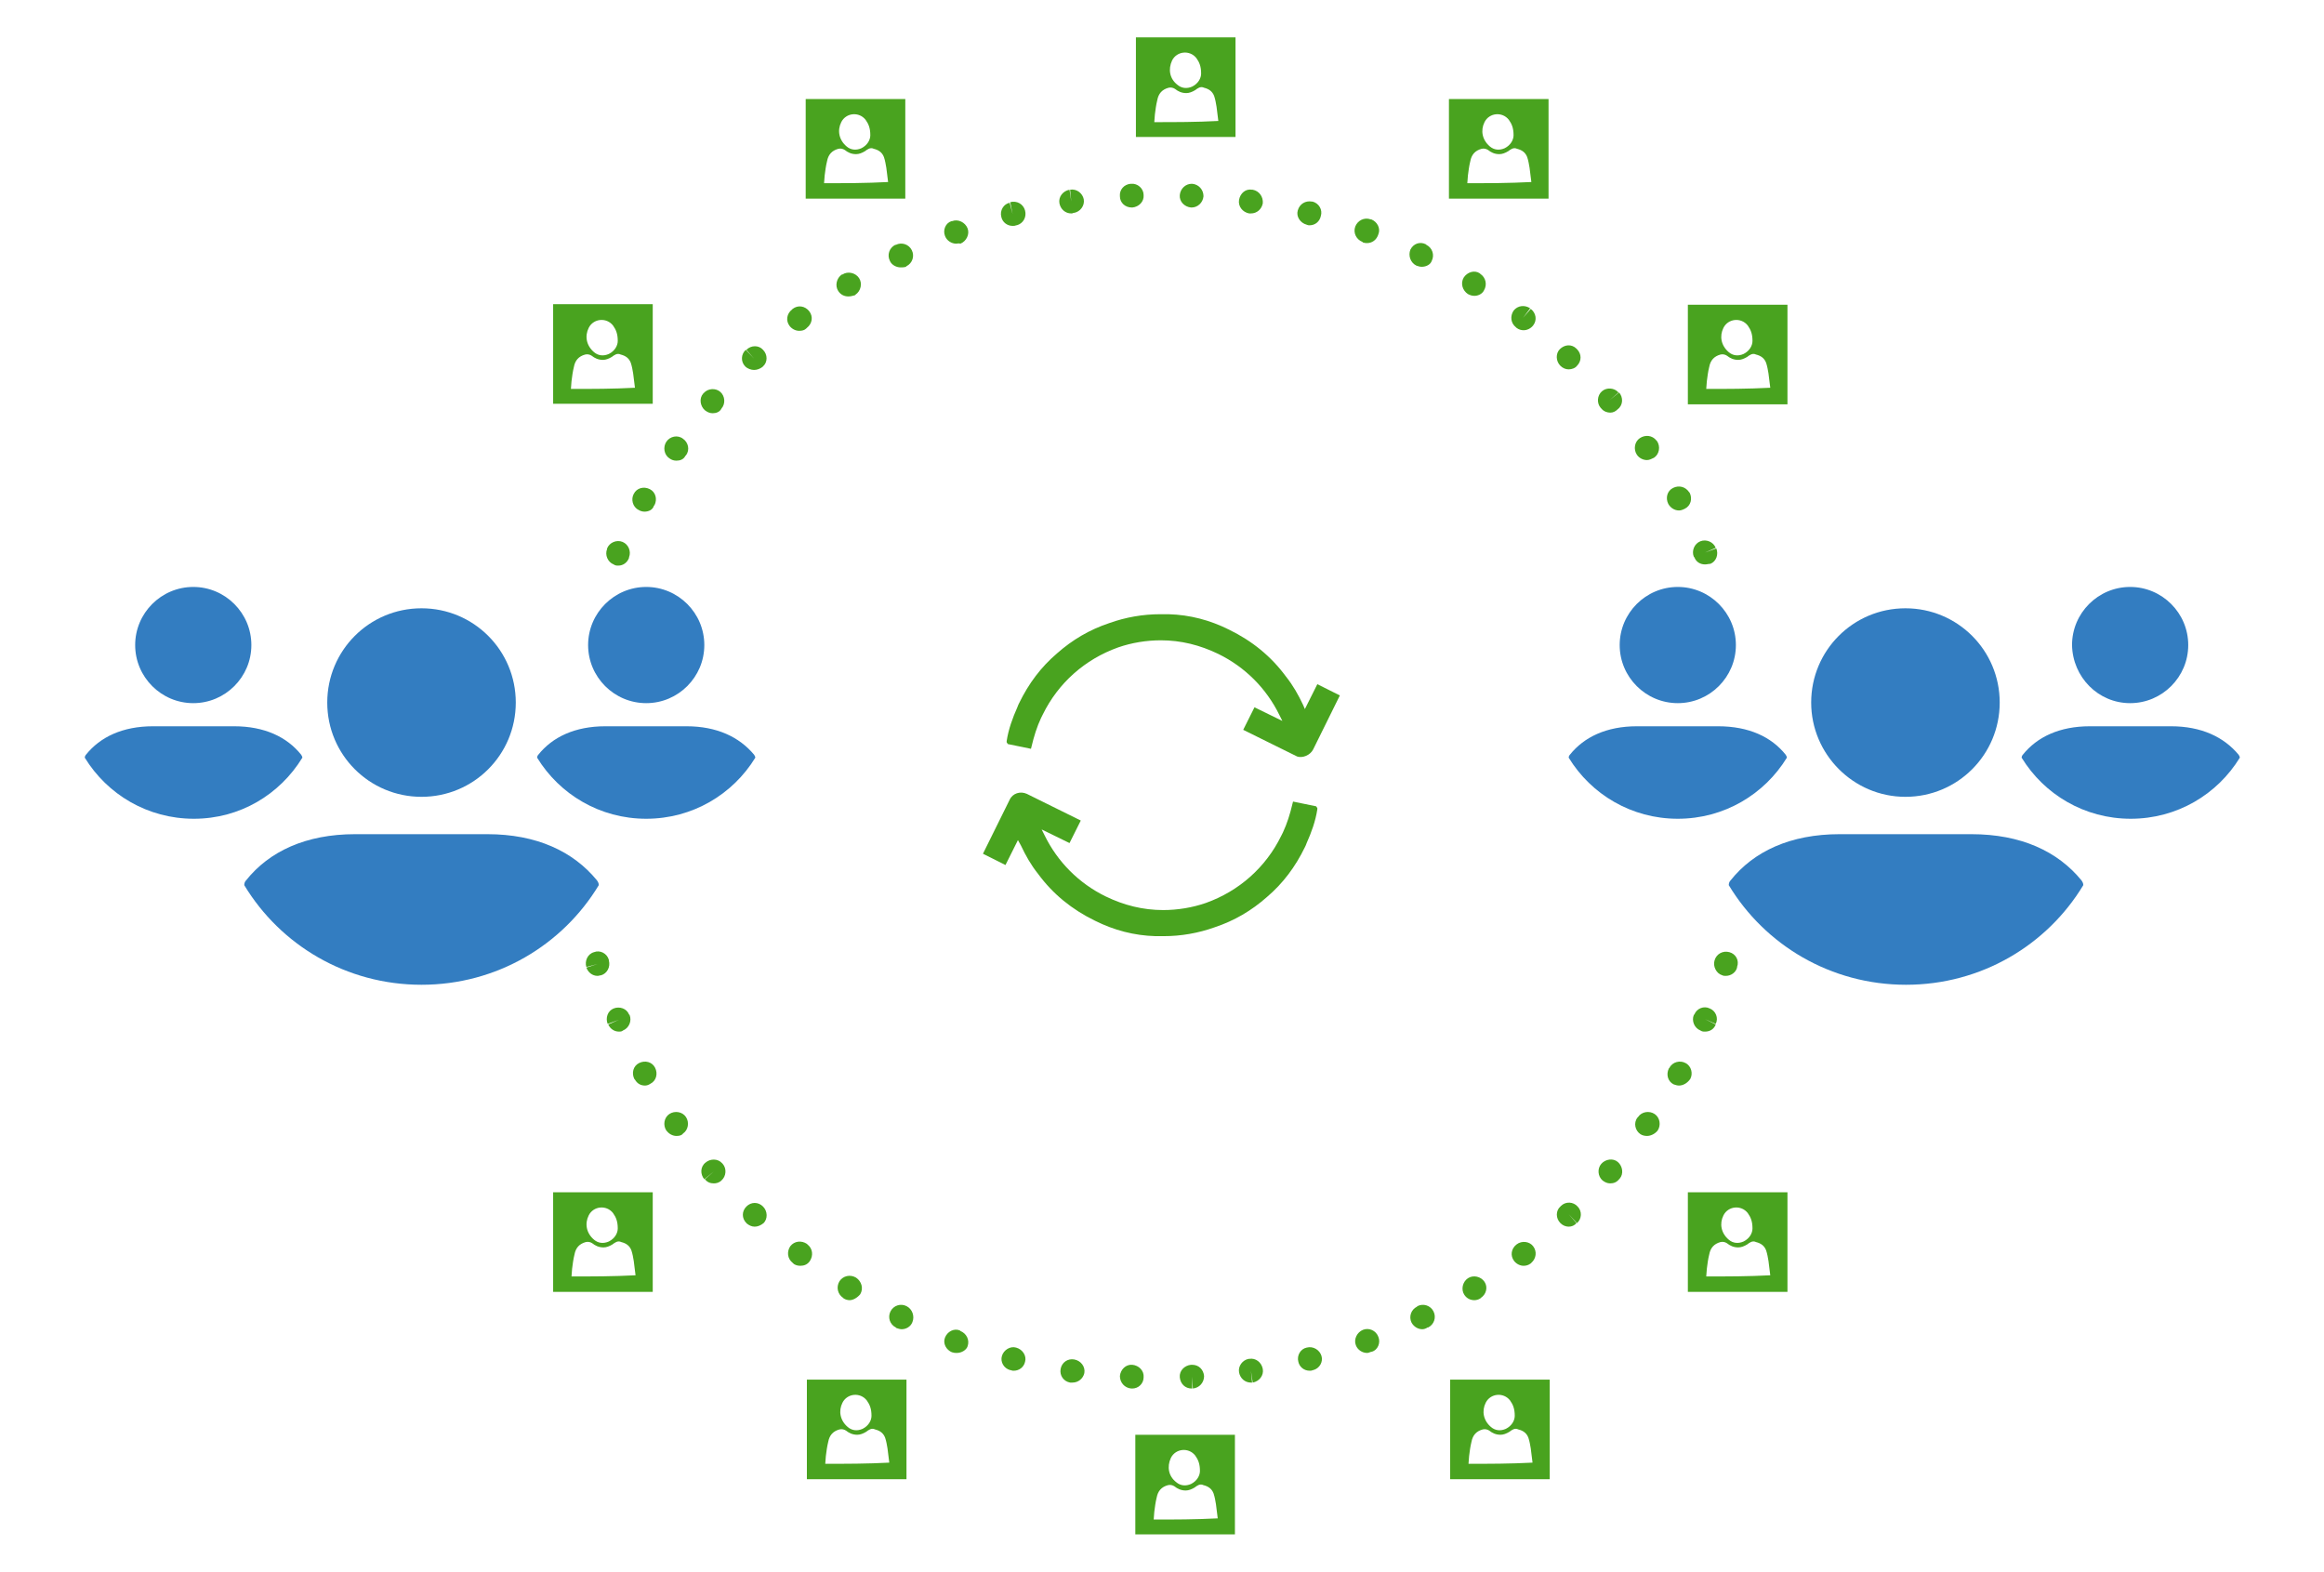
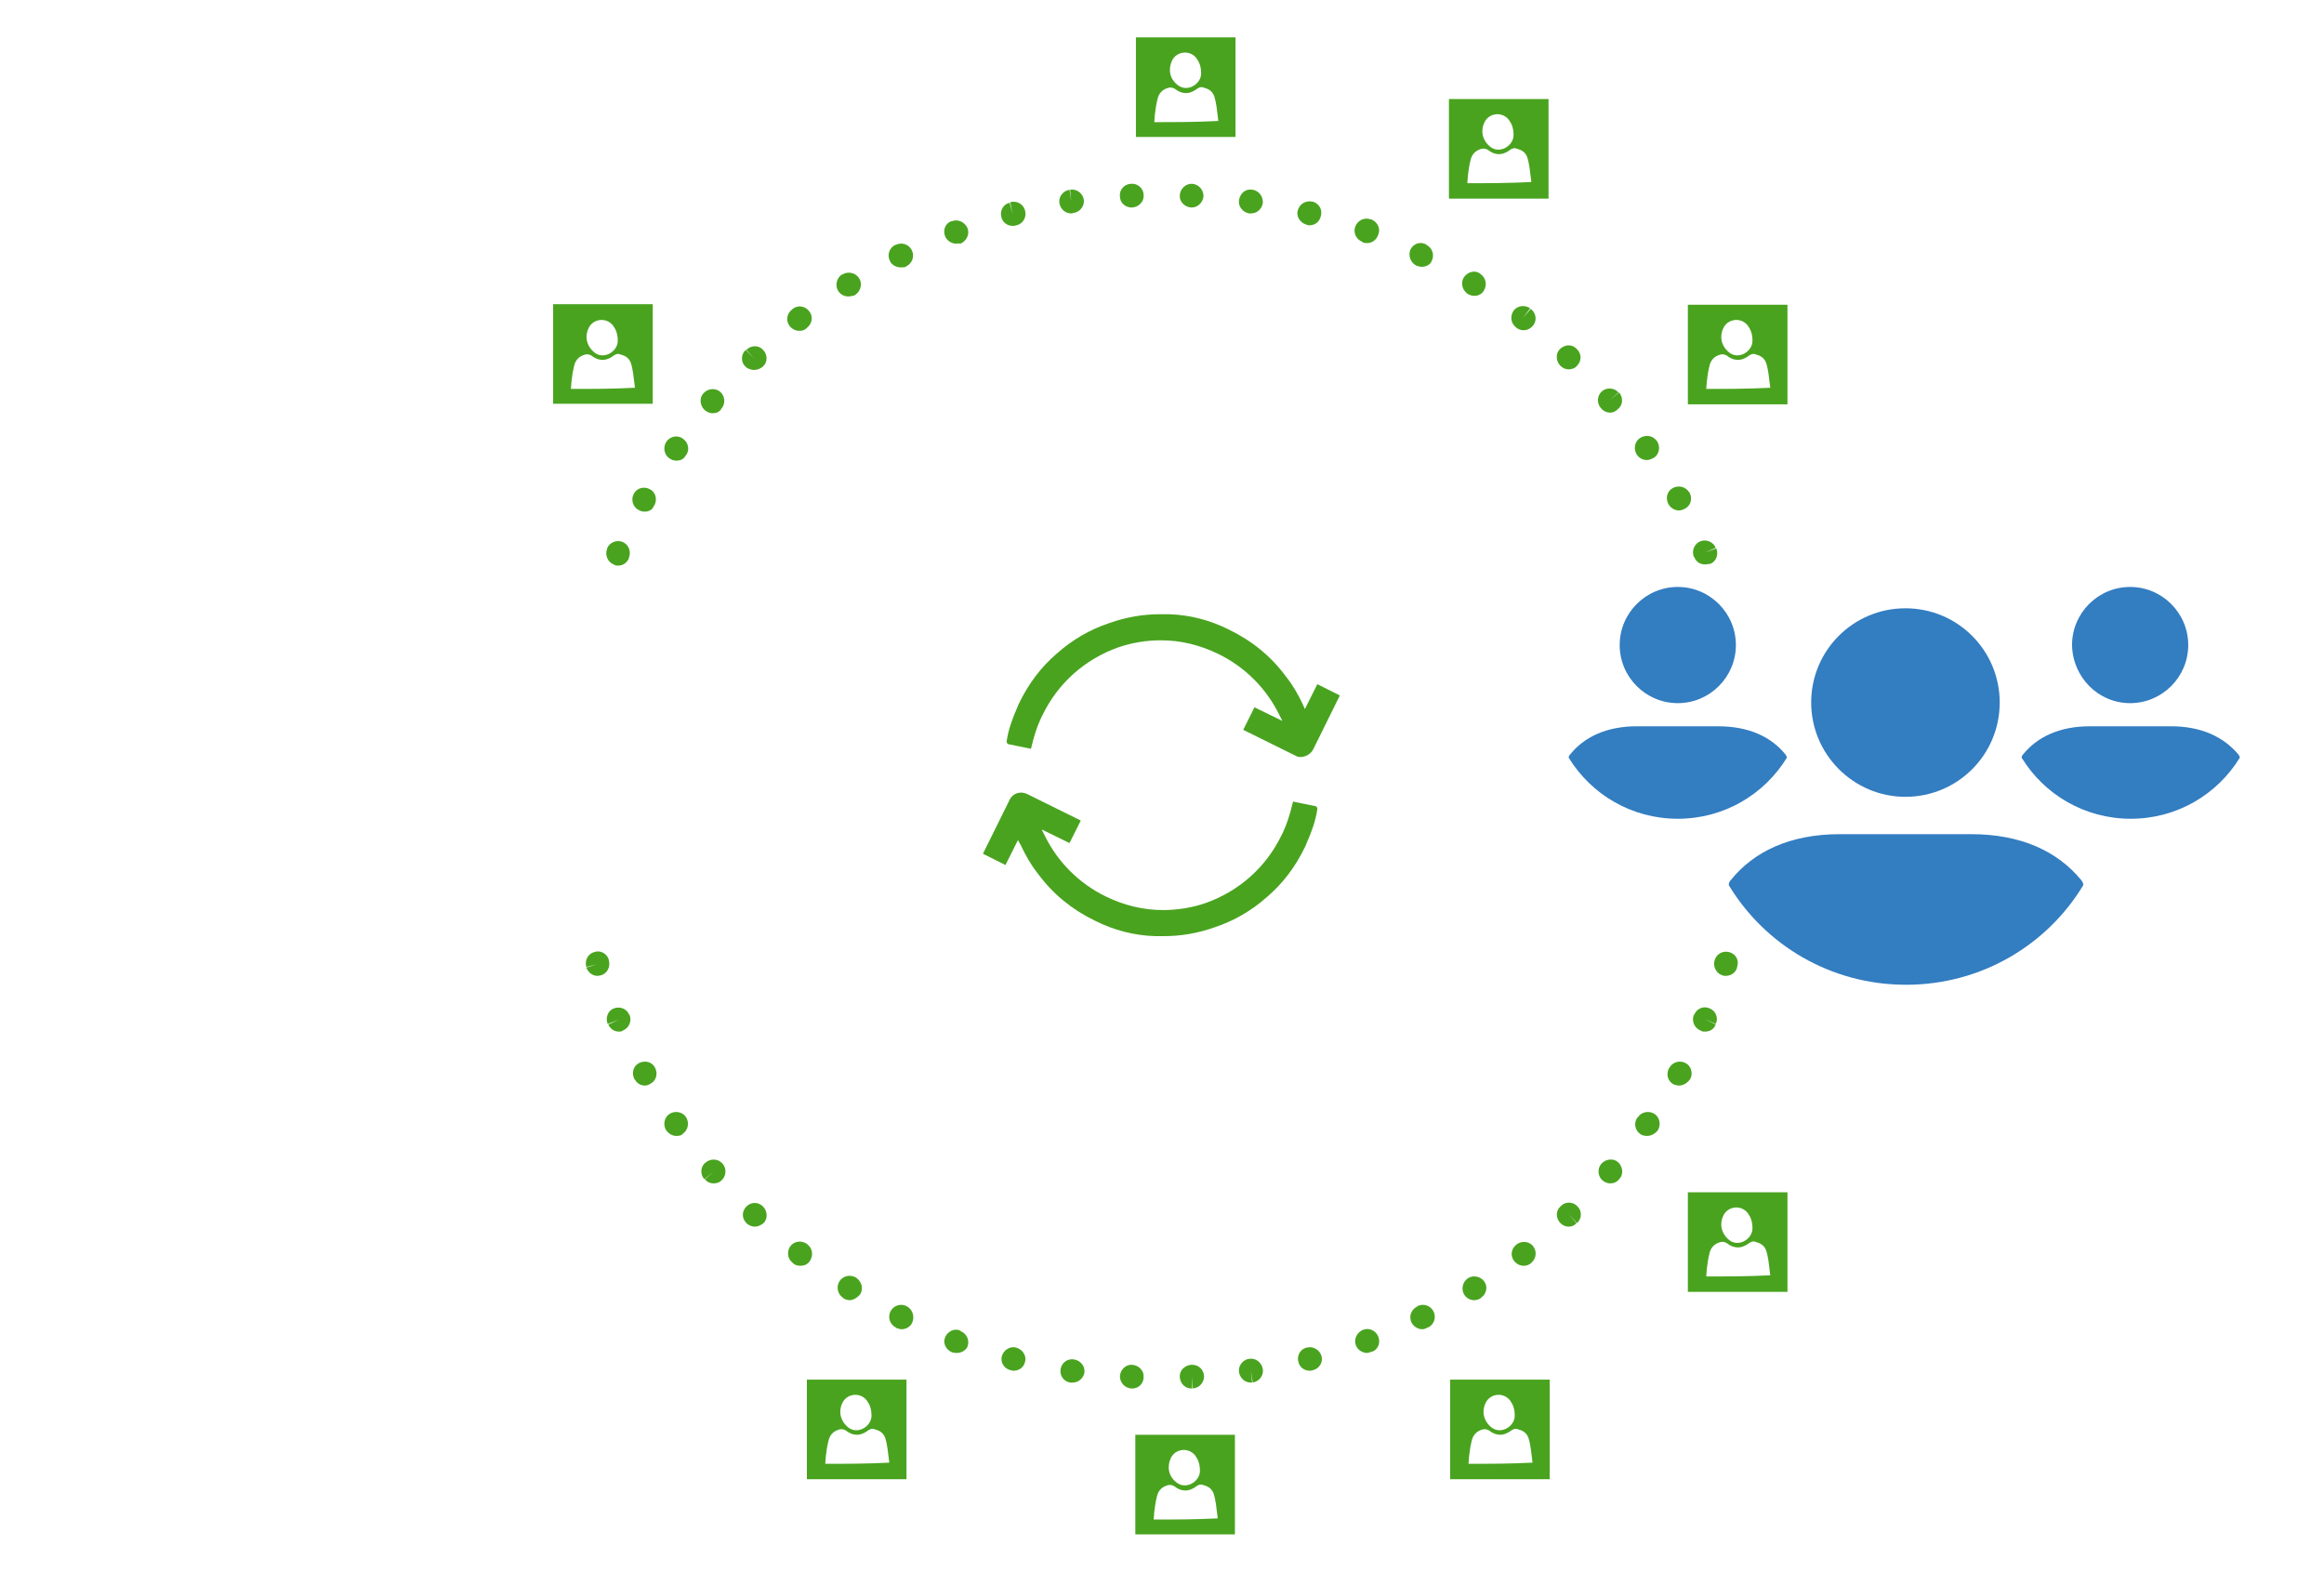
<svg xmlns="http://www.w3.org/2000/svg" version="1.1" id="Layer_1" x="0px" y="0px" viewBox="0 0 392 265.2" style="enable-background:new 0 0 392 265.2;" xml:space="preserve">
  <g>
    <path style="fill:#49A31F;" d="M191,234.2C191,234.2,190.9,234.2,191,234.2c-0.1,0-0.2,0-0.2,0c-1.1-0.1-1.9-1-1.9-2.1   c0.1-1.1,1-2,2.1-1.9c1.1,0.1,2,1,1.9,2.1C192.9,233.4,192,234.2,191,234.2z M201,234.2c-1.1,0-1.9-0.8-2-1.9   c-0.1-1.1,0.8-2,1.9-2.1c0,0,0.1,0,0.1,0c0,0,0.1,0,0.1,0c1.1,0,1.9,0.8,2,1.9c0,1.1-0.8,2-1.9,2.1l-0.1-2l0,2   C201.1,234.2,201,234.2,201,234.2z M180.9,233.2c-0.1,0-0.2,0-0.3,0c0,0-0.1,0-0.1,0c-1.1-0.2-1.8-1.2-1.6-2.3   c0.2-1.1,1.2-1.8,2.3-1.6c1.1,0.2,1.9,1.2,1.7,2.3C182.7,232.5,181.9,233.2,180.9,233.2z M211,233.2c-1,0-1.8-0.7-2-1.7   c-0.2-1.1,0.6-2.1,1.6-2.3c0,0,0.1,0,0.1,0c1.1-0.2,2.1,0.6,2.3,1.7c0.2,1.1-0.6,2.1-1.7,2.3l-0.3-2l0.2,2   C211.3,233.2,211.1,233.2,211,233.2z M171,231.2c-0.2,0-0.3,0-0.5-0.1l-0.1,0c-1.1-0.3-1.7-1.4-1.4-2.4s1.4-1.7,2.4-1.4   c1.1,0.3,1.8,1.4,1.5,2.4C172.7,230.6,171.9,231.2,171,231.2z M220.9,231.2c-0.9,0-1.7-0.6-1.9-1.5c-0.3-1.1,0.4-2.2,1.4-2.4   c1.1-0.3,2.2,0.4,2.5,1.4s-0.3,2.1-1.4,2.4l-0.1,0C221.3,231.2,221.1,231.2,220.9,231.2z M161.4,228.2c-0.2,0-0.5,0-0.7-0.1l-0.1,0   c-1-0.4-1.6-1.5-1.2-2.5c0.4-1,1.5-1.6,2.5-1.2l0.1,0.1c1,0.4,1.6,1.5,1.2,2.6C163,227.7,162.2,228.2,161.4,228.2z M230.6,228.2   c-0.8,0-1.6-0.5-1.9-1.3c-0.4-1,0.2-2.2,1.2-2.6c1-0.4,2.2,0.1,2.6,1.2c0.4,1-0.1,2.2-1.1,2.5c0,0-0.1,0-0.1,0   C231,228.1,230.8,228.2,230.6,228.2z M152.1,224.2c-0.3,0-0.6-0.1-0.9-0.2l-0.1-0.1c-1-0.5-1.4-1.7-0.9-2.7c0.5-1,1.7-1.4,2.7-0.9   c1,0.5,1.4,1.7,1,2.7C153.6,223.8,152.8,224.2,152.1,224.2z M239.9,224.2c-0.7,0-1.4-0.4-1.8-1.1c-0.5-1-0.1-2.2,0.9-2.7l0.1-0.1   c1-0.5,2.2-0.1,2.7,0.9c0.5,1,0.1,2.2-0.9,2.7l-0.1,0C240.5,224.1,240.2,224.2,239.9,224.2z M248.7,219.3c-0.7,0-1.3-0.3-1.7-0.9   c-0.6-0.9-0.3-2.2,0.6-2.8s2.2-0.3,2.8,0.6c0.6,0.9,0.3,2.1-0.6,2.7l-0.1,0.1C249.4,219.2,249,219.3,248.7,219.3z M143.3,219.3   c-0.3,0-0.7-0.1-1-0.3l-0.1-0.1c-0.9-0.6-1.2-1.8-0.6-2.8c0.6-0.9,1.8-1.2,2.8-0.6c0.9,0.6,1.3,1.8,0.7,2.8   C144.6,218.9,143.9,219.3,143.3,219.3z M135,213.5c-0.4,0-0.9-0.1-1.2-0.4l-0.1-0.1c-0.9-0.7-1-1.9-0.4-2.8c0.7-0.9,1.9-1,2.8-0.4   l0.1,0.1c0.9,0.7,1,1.9,0.4,2.8C136.2,213.3,135.6,213.5,135,213.5z M257,213.5c-0.6,0-1.2-0.3-1.6-0.8c-0.7-0.9-0.5-2.1,0.4-2.8   c0.9-0.7,2.2-0.5,2.8,0.3c0.7,0.9,0.5,2.1-0.3,2.8c0,0-0.1,0.1-0.1,0.1C257.8,213.4,257.4,213.5,257,213.5z M264.6,206.9   c-0.5,0-1-0.2-1.4-0.6c-0.8-0.8-0.8-2.1,0-2.8c0,0,0.1-0.1,0.1-0.1c0.8-0.8,2.1-0.7,2.8,0.1c0.8,0.8,0.7,2.1-0.1,2.8l-1.4-1.5   l1.3,1.5C265.6,206.7,265.1,206.9,264.6,206.9z M127.3,206.9c-0.5,0-0.9-0.2-1.3-0.5c0,0-0.1-0.1-0.1-0.1c-0.8-0.8-0.8-2,0-2.8   c0.8-0.8,2-0.8,2.8,0c0.8,0.8,0.8,2.1,0.1,2.8C128.3,206.7,127.8,206.9,127.3,206.9z M120.4,199.6c-0.6,0-1.1-0.2-1.5-0.7l1.5-1.3   l-1.6,1.3c-0.7-0.8-0.7-2.1,0.2-2.8c0.8-0.7,2.1-0.7,2.8,0.1l0.1,0.1c0.7,0.8,0.6,2.1-0.2,2.8C121.3,199.5,120.8,199.6,120.4,199.6   z M271.6,199.6c-0.5,0-0.9-0.2-1.3-0.5c-0.8-0.7-0.9-2-0.2-2.8c0.7-0.8,2-1,2.8-0.3c0.8,0.7,1,2,0.3,2.8l-0.1,0.1   C272.7,199.4,272.2,199.6,271.6,199.6z M277.8,191.6c-0.4,0-0.8-0.1-1.1-0.3c-0.9-0.6-1.2-1.9-0.5-2.8l0.1-0.1   c0.6-0.9,1.9-1.1,2.8-0.5c0.9,0.6,1.1,1.9,0.5,2.8l0,0C279.1,191.3,278.4,191.6,277.8,191.6z M114.1,191.6c-0.6,0-1.2-0.3-1.6-0.8   l-0.1-0.1c-0.6-0.9-0.4-2.2,0.5-2.8c0.9-0.6,2.2-0.4,2.8,0.5c0.6,0.9,0.4,2.2-0.5,2.8C115,191.5,114.6,191.6,114.1,191.6z    M283.2,183.1c-0.3,0-0.6-0.1-0.9-0.2c-1-0.5-1.3-1.7-0.8-2.7l0.1-0.1c0.5-1,1.8-1.3,2.7-0.8c1,0.5,1.3,1.8,0.8,2.7l-1.7-1l1.7,1   C284.6,182.7,283.9,183.1,283.2,183.1z M108.8,183.1c-0.7,0-1.3-0.3-1.7-1c0,0-0.1-0.1-0.1-0.1c-0.5-1-0.2-2.2,0.8-2.7   c1-0.5,2.2-0.2,2.7,0.8c0.5,1,0.2,2.2-0.8,2.7C109.4,183,109.1,183.1,108.8,183.1z M104.4,174c-0.8,0-1.5-0.5-1.8-1.2l1.8-0.8   l-1.9,0.7c-0.4-1,0-2.2,1-2.6c1-0.4,2.2,0,2.6,1c0,0,0.1,0.1,0.1,0.1c0.4,1-0.1,2.2-1.1,2.6C104.9,174,104.6,174,104.4,174z    M287.6,174c-0.3,0-0.5,0-0.8-0.2c-1-0.4-1.5-1.6-1.1-2.6l0.1-0.1c0.4-1,1.6-1.5,2.6-1c1,0.4,1.5,1.6,1,2.6l-1.8-0.8l1.8,0.9   C289.1,173.6,288.4,174,287.6,174z M100.8,164.6c-0.9,0-1.6-0.6-1.9-1.4l1.9-0.6l-1.9,0.5c-0.3-1,0.2-2.2,1.3-2.5   c1-0.4,2.2,0.2,2.5,1.3c0,0,0,0.1,0,0.1c0.3,1.1-0.3,2.2-1.3,2.5C101.2,164.5,101,164.6,100.8,164.6z M291.1,164.6   c-0.2,0-0.4,0-0.6-0.1c-1-0.3-1.6-1.5-1.3-2.5c0.3-1.1,1.4-1.7,2.5-1.4c1.1,0.3,1.7,1.4,1.3,2.5l0,0.1   C292.8,164,292,164.6,291.1,164.6z M104.3,95.4c-0.3,0-0.5,0-0.8-0.2c-1-0.4-1.5-1.6-1.1-2.6c0,0,0-0.1,0-0.1   c0.4-1,1.6-1.5,2.6-1.1c1,0.4,1.5,1.6,1.1,2.6c0,0,0,0.1,0,0.1C105.8,94.9,105.1,95.4,104.3,95.4z M287.6,95.2   c-0.8,0-1.5-0.4-1.8-1.2c0,0-0.1-0.1-0.1-0.1c-0.4-1,0.1-2.2,1.1-2.6c1-0.4,2.2,0.1,2.6,1.1l-1.8,0.8l1.9-0.7c0.4,1,0,2.2-1,2.6   C288.2,95.1,287.9,95.2,287.6,95.2z M108.7,86.3c-0.3,0-0.7-0.1-1-0.3c-1-0.5-1.3-1.8-0.8-2.7l1.7,1l-1.7-1c0.5-1,1.7-1.3,2.7-0.8   c1,0.5,1.3,1.7,0.8,2.7l-0.1,0.1C110.1,86,109.4,86.3,108.7,86.3z M283.2,86.1c-0.7,0-1.4-0.4-1.8-1.1c-0.5-1-0.2-2.2,0.8-2.7   c1-0.5,2.1-0.2,2.7,0.7c0,0,0.1,0.1,0.1,0.1c0.5,1,0.2,2.2-0.8,2.7C283.8,86,283.5,86.1,283.2,86.1z M114.1,77.7   c-0.4,0-0.8-0.1-1.2-0.4c-0.9-0.6-1.1-1.9-0.5-2.8l0,0c0.6-0.9,1.9-1.2,2.8-0.5c0.9,0.6,1.2,1.9,0.5,2.8l-0.1,0.1   C115.3,77.5,114.7,77.7,114.1,77.7z M277.8,77.6c-0.6,0-1.3-0.3-1.7-0.9c-0.6-0.9-0.4-2.2,0.5-2.8c0.9-0.6,2.1-0.5,2.8,0.4l0.1,0.1   c0.6,0.9,0.4,2.2-0.5,2.8C278.6,77.4,278.2,77.6,277.8,77.6z M120.2,69.7c-0.5,0-0.9-0.2-1.3-0.5c-0.8-0.7-1-2-0.3-2.8l0.1-0.1   c0.7-0.8,2-0.9,2.8-0.2c0.8,0.7,0.9,2,0.2,2.8C121.4,69.5,120.8,69.7,120.2,69.7z M271.6,69.6c-0.5,0-1.1-0.2-1.5-0.7l-0.1-0.1   c-0.7-0.8-0.6-2.1,0.2-2.8c0.8-0.7,2.1-0.6,2.8,0.2l-1.5,1.3l1.6-1.3c0.7,0.8,0.7,2.1-0.2,2.8C272.5,69.4,272.1,69.6,271.6,69.6z    M127.2,62.4c-0.5,0-1.1-0.2-1.5-0.6c-0.8-0.8-0.7-2.1,0.1-2.8l1.4,1.5l-1.3-1.5c0.8-0.8,2.1-0.8,2.8,0c0.8,0.8,0.8,2.1,0,2.8   c0,0-0.1,0.1-0.1,0.1C128.2,62.2,127.7,62.4,127.2,62.4z M264.6,62.3c-0.5,0-1-0.2-1.4-0.6c-0.8-0.8-0.8-2.1-0.1-2.8   c0.8-0.8,2-0.9,2.8-0.1c0,0,0.1,0.1,0.1,0.1c0.8,0.8,0.8,2,0,2.8C265.7,62.1,265.1,62.3,264.6,62.3z M134.8,55.8   c-0.6,0-1.2-0.3-1.6-0.8c-0.7-0.9-0.5-2.1,0.4-2.8l0.1-0.1c0.9-0.7,2.1-0.5,2.8,0.4c0.7,0.9,0.5,2.1-0.4,2.8l-0.1,0.1   C135.7,55.7,135.3,55.8,134.8,55.8z M257,55.7c-0.4,0-0.8-0.1-1.2-0.4c0,0-0.1-0.1-0.1-0.1c-0.9-0.7-1-1.9-0.4-2.8   c0.7-0.9,1.9-1,2.8-0.4l-1.2,1.6l1.3-1.5c0.9,0.7,1.1,1.9,0.4,2.8C258.2,55.4,257.6,55.7,257,55.7z M143.1,50   c-0.7,0-1.3-0.3-1.7-0.9c-0.6-0.9-0.3-2.2,0.6-2.8l0.1,0c0.9-0.6,2.2-0.3,2.8,0.6c0.6,0.9,0.3,2.2-0.6,2.8l-0.1,0.1   C143.8,49.9,143.5,50,143.1,50z M248.7,49.9c-0.4,0-0.7-0.1-1.1-0.3c-0.9-0.6-1.3-1.8-0.7-2.8c0.6-0.9,1.8-1.3,2.7-0.7l0.1,0.1   c0.9,0.6,1.2,1.8,0.6,2.8C250,49.6,249.3,49.9,248.7,49.9z M151.9,45.1c-0.7,0-1.5-0.4-1.8-1.1c-0.5-1-0.1-2.2,0.9-2.7l0.1,0   c1-0.5,2.2-0.1,2.7,0.9c0.5,1,0.1,2.2-0.9,2.7l-0.1,0.1C152.5,45.1,152.2,45.1,151.9,45.1z M239.8,45c-0.3,0-0.6-0.1-0.9-0.2   c-1-0.5-1.4-1.7-1-2.7c0.5-1,1.6-1.4,2.6-0.9l0.1,0.1c1,0.5,1.4,1.7,0.9,2.7C241.3,44.6,240.6,45,239.8,45z M161.3,41.1   c-0.8,0-1.6-0.5-1.9-1.3c-0.4-1,0.1-2.2,1.1-2.5c0,0,0.1,0,0.1,0c1-0.4,2.2,0.2,2.6,1.2c0.4,1-0.2,2.2-1.2,2.6   C161.7,41,161.5,41.1,161.3,41.1z M230.6,41c-0.2,0-0.4,0-0.7-0.1l-0.1-0.1c-1-0.4-1.6-1.5-1.2-2.6c0.4-1,1.5-1.6,2.6-1.2l0.1,0   c1,0.4,1.6,1.5,1.2,2.5C232.2,40.5,231.4,41,230.6,41z M170.8,38.1c-0.9,0-1.7-0.6-1.9-1.5c-0.3-1.1,0.4-2.2,1.4-2.4l0.5,1.9   l-0.4-2c1.1-0.3,2.2,0.3,2.5,1.4c0.3,1.1-0.3,2.2-1.4,2.5c0,0-0.1,0-0.1,0C171.2,38.1,171,38.1,170.8,38.1z M220.9,38   c-0.2,0-0.3,0-0.5-0.1c-1.1-0.3-1.8-1.4-1.5-2.4c0.3-1.1,1.3-1.7,2.4-1.5l0.1,0c1.1,0.3,1.7,1.4,1.4,2.4   C222.6,37.4,221.8,38,220.9,38z M180.7,36c-1,0-1.8-0.7-2-1.7c-0.2-1.1,0.6-2.1,1.7-2.3l0.3,2l-0.2-2c1.1-0.2,2.1,0.6,2.3,1.6   c0.2,1.1-0.6,2.1-1.6,2.3c0,0-0.1,0-0.1,0C180.9,36,180.8,36,180.7,36z M211,36c-0.1,0-0.2,0-0.3,0c-1.1-0.2-1.9-1.2-1.7-2.3   s1.1-1.9,2.2-1.7c0,0,0.1,0,0.1,0c1.1,0.2,1.8,1.2,1.7,2.3C212.8,35.3,212,36,211,36z M190.9,35c-1.1,0-2-0.8-2-1.9   c-0.1-1.1,0.7-2,1.8-2.1c0,0,0.1,0,0.1,0c1.1-0.1,2.1,0.8,2.1,1.9c0.1,1.1-0.8,2-1.9,2.1C190.9,35,190.9,35,190.9,35z M201,35   c0,0-0.1,0-0.1,0c-1.1-0.1-2-1-1.9-2.1c0.1-1.1,1-1.9,2-1.9c0,0,0.1,0,0.1,0c1.1,0.1,1.9,1,1.9,2.1C202.9,34.2,202,35,201,35z" />
    <g>
      <g>
        <g>
          <g>
-             <path style="fill:#337DC1;" d="M55.2,118.5c0-8.8,7.1-15.9,15.9-15.9s15.9,7.1,15.9,15.9s-7.1,15.9-15.9,15.9       S55.2,127.3,55.2,118.5z M82.2,140.7H59.9c-8.3,0-14.5,2.9-18.4,7.8c-0.2,0.2-0.3,0.5-0.3,0.8c6.1,10.1,17.2,16.8,29.9,16.8       s23.8-6.7,29.9-16.8c0-0.3-0.1-0.5-0.3-0.8C96.7,143.6,90.5,140.7,82.2,140.7z M109,118.6c5.4,0,9.8-4.4,9.8-9.8       s-4.4-9.8-9.8-9.8s-9.8,4.4-9.8,9.8S103.6,118.6,109,118.6z M115.8,122.5h-13.7c-5.1,0-8.9,1.8-11.3,4.8       c-0.1,0.1-0.2,0.3-0.2,0.5c3.8,6.2,10.6,10.3,18.4,10.3s14.6-4.1,18.4-10.3c0-0.2-0.1-0.3-0.2-0.5       C124.7,124.3,120.9,122.5,115.8,122.5z M32.6,118.6c5.4,0,9.8-4.4,9.8-9.8s-4.4-9.8-9.8-9.8s-9.8,4.4-9.8,9.8       S27.2,118.6,32.6,118.6z M39.5,122.5H25.8c-5.1,0-8.9,1.8-11.3,4.8c-0.1,0.1-0.2,0.3-0.2,0.5c3.8,6.2,10.6,10.3,18.4,10.3       S47.2,134,51,127.8c0-0.2-0.1-0.3-0.2-0.5C48.4,124.3,44.6,122.5,39.5,122.5z" />
-           </g>
+             </g>
        </g>
      </g>
      <g>
        <g>
          <g>
            <path style="fill:#337DC1;" d="M305.5,118.5c0-8.8,7.1-15.9,15.9-15.9s15.9,7.1,15.9,15.9s-7.1,15.9-15.9,15.9       S305.5,127.2,305.5,118.5z M332.5,140.7h-22.2c-8.3,0-14.5,2.9-18.4,7.8c-0.2,0.2-0.3,0.5-0.3,0.8       c6.1,10.1,17.2,16.8,29.9,16.8c12.7,0,23.8-6.7,29.9-16.8c0-0.3-0.1-0.5-0.3-0.8C347.1,143.6,340.9,140.7,332.5,140.7z        M359.3,118.6c5.4,0,9.8-4.4,9.8-9.8c0-5.4-4.4-9.8-9.8-9.8c-5.4,0-9.8,4.4-9.8,9.8C349.6,114.2,353.9,118.6,359.3,118.6z        M366.2,122.5h-13.7c-5.1,0-8.9,1.8-11.3,4.8c-0.1,0.1-0.2,0.3-0.2,0.5c3.8,6.2,10.6,10.3,18.4,10.3c7.8,0,14.6-4.1,18.4-10.3       c0-0.2-0.1-0.3-0.2-0.5C375.1,124.3,371.3,122.5,366.2,122.5z M283,118.6c5.4,0,9.8-4.4,9.8-9.8c0-5.4-4.4-9.8-9.8-9.8       c-5.4,0-9.8,4.4-9.8,9.8C273.2,114.2,277.6,118.6,283,118.6z M289.8,122.5h-13.7c-5.1,0-8.9,1.8-11.3,4.8       c-0.1,0.1-0.2,0.3-0.2,0.5c3.8,6.2,10.6,10.3,18.4,10.3c7.8,0,14.6-4.1,18.4-10.3c0-0.2-0.1-0.3-0.2-0.5       C298.8,124.3,295,122.5,289.8,122.5z" />
          </g>
        </g>
      </g>
    </g>
    <g>
      <path style="fill:#49A31F;" d="M172.2,142.6c0.8,1.7,1.7,3.3,2.9,4.8c2.5,3.4,5.7,6,9.6,7.9c3.2,1.6,6.6,2.5,10.2,2.6    c0.5,0,1,0,1.4,0c2.9,0,5.8-0.5,8.6-1.5c3.3-1.1,6.2-2.8,8.8-5.1c2.7-2.3,4.8-5.1,6.4-8.4c0.1-0.2,0.2-0.4,0.3-0.7    c0.8-1.8,1.5-3.7,1.8-5.7l0-0.2l-0.2-0.3l-3.9-0.8l-0.1,0.4c-0.4,1.7-0.9,3.3-1.6,4.8c-0.1,0.2-0.2,0.4-0.3,0.6    c-2.6,5.3-7.1,9.3-12.7,11.3c-2.3,0.8-4.8,1.2-7.2,1.2c-3.4,0-6.6-0.8-9.7-2.3c-4.5-2.2-8.1-5.8-10.3-10.3l-0.5-1l4.7,2.3l1.9-3.8    l-9.1-4.5c-1.1-0.5-2.4-0.1-2.9,1l-4.5,9.1l3.8,1.9l2.1-4.2L172.2,142.6z" />
      <path style="fill:#49A31F;" d="M221.5,126.4l4.5-9.1l-3.8-1.9l-2.1,4.2l-0.3-0.7c-0.8-1.7-1.7-3.3-2.9-4.8c-2.5-3.4-5.7-6-9.6-7.9    c-3.2-1.6-6.6-2.5-10.2-2.6c-0.5,0-1,0-1.4,0c-2.9,0-5.8,0.5-8.6,1.5c-3.3,1.1-6.2,2.8-8.8,5.1c-2.7,2.3-4.8,5.1-6.4,8.4    c-0.1,0.2-0.2,0.4-0.3,0.7c-0.8,1.8-1.5,3.7-1.8,5.7l0,0.2l0.2,0.3l3.9,0.8l0.1-0.4c0.4-1.7,0.9-3.3,1.6-4.8    c0.1-0.2,0.2-0.4,0.3-0.6c2.6-5.3,7.1-9.3,12.7-11.3c2.3-0.8,4.8-1.2,7.2-1.2c3.4,0,6.6,0.8,9.7,2.3c4.5,2.2,8.1,5.8,10.3,10.3    l0.5,1l-4.7-2.3l-1.9,3.8l9.1,4.5C219.7,127.9,221,127.4,221.5,126.4z" />
    </g>
    <g>
      <g>
        <path style="fill:#49A31F;" d="M93.3,51.3c0,5.6,0,11.2,0,16.8c5.6,0,11.2,0,16.8,0c0-5.6,0-11.2,0-16.8     C104.5,51.3,98.9,51.3,93.3,51.3z M99.3,55.3c0.8-1.6,3-1.8,4.1-0.4c0.5,0.7,0.8,1.4,0.8,2.6c0,0.8-0.5,1.7-1.5,2.2     c-0.9,0.4-1.8,0.3-2.5-0.3C98.9,58.3,98.6,56.7,99.3,55.3z M96.3,65.6c0-0.4,0.1-0.9,0.1-1.3c0.1-0.8,0.2-1.6,0.4-2.4     c0.2-1.1,0.8-1.8,1.9-2.1c0.4-0.1,0.8,0,1.1,0.2c0.5,0.4,1.1,0.7,1.9,0.7c0.5,0,1-0.2,1.5-0.5c0.4-0.3,0.9-0.7,1.5-0.4     c0.8,0.2,1.4,0.6,1.7,1.4c0.2,0.6,0.3,1.2,0.4,1.8c0.1,0.8,0.2,1.6,0.3,2.4C103.4,65.6,99.9,65.6,96.3,65.6z" />
      </g>
    </g>
    <g>
      <g>
-         <path style="fill:#49A31F;" d="M135.9,16.7c0,5.6,0,11.2,0,16.8c5.6,0,11.2,0,16.8,0c0-5.6,0-11.2,0-16.8     C147.1,16.7,141.5,16.7,135.9,16.7z M141.9,20.6c0.8-1.6,3-1.8,4.1-0.4c0.5,0.7,0.8,1.4,0.8,2.6c0,0.8-0.5,1.7-1.5,2.2     c-0.9,0.4-1.8,0.3-2.5-0.3C141.5,23.6,141.2,22,141.9,20.6z M139,30.9c0-0.4,0.1-0.9,0.1-1.3c0.1-0.8,0.2-1.6,0.4-2.4     c0.2-1.1,0.8-1.8,1.9-2.1c0.4-0.1,0.8,0,1.1,0.2c0.5,0.4,1.1,0.7,1.9,0.7c0.5,0,1-0.2,1.5-0.5c0.4-0.3,0.9-0.7,1.5-0.4     c0.8,0.2,1.4,0.6,1.7,1.4c0.2,0.6,0.3,1.2,0.4,1.8c0.1,0.8,0.2,1.6,0.3,2.4C146.1,30.9,142.5,30.9,139,30.9z" />
-       </g>
+         </g>
    </g>
    <g>
      <g>
        <path style="fill:#49A31F;" d="M191.6,6.3c0,5.6,0,11.2,0,16.8c5.6,0,11.2,0,16.8,0c0-5.6,0-11.2,0-16.8     C202.8,6.3,197.2,6.3,191.6,6.3z M197.7,10.2c0.8-1.6,3-1.8,4.1-0.4c0.5,0.7,0.8,1.4,0.8,2.6c0,0.8-0.5,1.7-1.5,2.2     c-0.9,0.4-1.8,0.3-2.5-0.3C197.3,13.3,197,11.7,197.7,10.2z M194.7,20.6c0-0.4,0.1-0.9,0.1-1.3c0.1-0.8,0.2-1.6,0.4-2.4     c0.2-1.1,0.8-1.8,1.9-2.1c0.4-0.1,0.8,0,1.1,0.2c0.5,0.4,1.1,0.7,1.9,0.7c0.5,0,1-0.2,1.5-0.5c0.4-0.3,0.9-0.7,1.5-0.4     c0.8,0.2,1.4,0.6,1.7,1.4c0.2,0.6,0.3,1.2,0.4,1.8c0.1,0.8,0.2,1.6,0.3,2.4C201.8,20.6,198.3,20.6,194.7,20.6z" />
      </g>
    </g>
    <g>
      <g>
        <path style="fill:#49A31F;" d="M244.4,16.7c0,5.6,0,11.2,0,16.8c5.6,0,11.2,0,16.8,0c0-5.6,0-11.2,0-16.8     C255.6,16.7,250,16.7,244.4,16.7z M250.4,20.6c0.8-1.6,3-1.8,4.1-0.4c0.5,0.7,0.8,1.4,0.8,2.6c0,0.8-0.5,1.7-1.5,2.2     c-0.9,0.4-1.8,0.3-2.5-0.3C250,23.6,249.7,22,250.4,20.6z M247.5,30.9c0-0.4,0.1-0.9,0.1-1.3c0.1-0.8,0.2-1.6,0.4-2.4     c0.2-1.1,0.8-1.8,1.9-2.1c0.4-0.1,0.8,0,1.1,0.2c0.5,0.4,1.1,0.7,1.9,0.7c0.5,0,1-0.2,1.5-0.5c0.4-0.3,0.9-0.7,1.5-0.4     c0.8,0.2,1.4,0.6,1.7,1.4c0.2,0.6,0.3,1.2,0.4,1.8c0.1,0.8,0.2,1.6,0.3,2.4C254.5,30.9,251,30.9,247.5,30.9z" />
      </g>
    </g>
    <g>
      <g>
        <path style="fill:#49A31F;" d="M284.7,51.4c0,5.6,0,11.2,0,16.8c5.6,0,11.2,0,16.8,0c0-5.6,0-11.2,0-16.8     C295.9,51.4,290.3,51.4,284.7,51.4z M290.7,55.3c0.8-1.6,3-1.8,4.1-0.4c0.5,0.7,0.8,1.4,0.8,2.6c0,0.8-0.5,1.7-1.5,2.2     c-0.9,0.4-1.8,0.3-2.5-0.3C290.3,58.3,290,56.7,290.7,55.3z M287.8,65.6c0-0.4,0.1-0.9,0.1-1.3c0.1-0.8,0.2-1.6,0.4-2.4     c0.2-1.1,0.8-1.8,1.9-2.1c0.4-0.1,0.8,0,1.1,0.2c0.5,0.4,1.1,0.7,1.9,0.7c0.5,0,1-0.2,1.5-0.5c0.4-0.3,0.9-0.7,1.5-0.4     c0.8,0.2,1.4,0.6,1.7,1.4c0.2,0.6,0.3,1.2,0.4,1.8c0.1,0.8,0.2,1.6,0.3,2.4C294.8,65.6,291.3,65.6,287.8,65.6z" />
      </g>
    </g>
    <g>
      <g>
        <path style="fill:#49A31F;" d="M284.7,201.1c0,5.6,0,11.2,0,16.8c5.6,0,11.2,0,16.8,0c0-5.6,0-11.2,0-16.8     C295.9,201.1,290.3,201.1,284.7,201.1z M290.7,205c0.8-1.6,3-1.8,4.1-0.4c0.5,0.7,0.8,1.4,0.8,2.6c0,0.8-0.5,1.7-1.5,2.2     c-0.9,0.4-1.8,0.3-2.5-0.3C290.3,208,290,206.4,290.7,205z M287.8,215.3c0-0.4,0.1-0.9,0.1-1.3c0.1-0.8,0.2-1.6,0.4-2.4     c0.2-1.1,0.8-1.8,1.9-2.1c0.4-0.1,0.8,0,1.1,0.2c0.5,0.4,1.1,0.7,1.9,0.7c0.5,0,1-0.2,1.5-0.5c0.4-0.3,0.9-0.7,1.5-0.4     c0.8,0.2,1.4,0.6,1.7,1.4c0.2,0.6,0.3,1.2,0.4,1.8c0.1,0.8,0.2,1.6,0.3,2.4C294.9,215.3,291.3,215.3,287.8,215.3z" />
      </g>
    </g>
    <g>
      <g>
        <path style="fill:#49A31F;" d="M244.6,232.7c0,5.6,0,11.2,0,16.8c5.6,0,11.2,0,16.8,0c0-5.6,0-11.2,0-16.8     C255.8,232.7,250.2,232.7,244.6,232.7z M250.6,236.6c0.8-1.6,3-1.8,4.1-0.4c0.5,0.7,0.8,1.4,0.8,2.6c0,0.8-0.5,1.7-1.5,2.2     c-0.9,0.4-1.8,0.3-2.5-0.3C250.2,239.6,249.9,238,250.6,236.6z M247.7,246.9c0-0.4,0.1-0.9,0.1-1.3c0.1-0.8,0.2-1.6,0.4-2.4     c0.2-1.1,0.8-1.8,1.9-2.1c0.4-0.1,0.8,0,1.1,0.2c0.5,0.4,1.1,0.7,1.9,0.7c0.5,0,1-0.2,1.5-0.5c0.4-0.3,0.9-0.7,1.5-0.4     c0.8,0.2,1.4,0.6,1.7,1.4c0.2,0.6,0.3,1.2,0.4,1.8c0.1,0.8,0.2,1.6,0.3,2.4C254.7,246.9,251.2,246.9,247.7,246.9z" />
      </g>
    </g>
    <g>
      <g>
        <path style="fill:#49A31F;" d="M191.5,242c0,5.6,0,11.2,0,16.8c5.6,0,11.2,0,16.8,0c0-5.6,0-11.2,0-16.8     C202.7,242,197.1,242,191.5,242z M197.5,245.9c0.8-1.6,3-1.8,4.1-0.4c0.5,0.7,0.8,1.4,0.8,2.6c0,0.8-0.5,1.7-1.5,2.2     c-0.9,0.4-1.8,0.3-2.5-0.3C197.1,249,196.8,247.4,197.5,245.9z M194.6,256.3c0-0.4,0.1-0.9,0.1-1.3c0.1-0.8,0.2-1.6,0.4-2.4     c0.2-1.1,0.8-1.8,1.9-2.1c0.4-0.1,0.8,0,1.1,0.2c0.5,0.4,1.1,0.7,1.9,0.7c0.5,0,1-0.2,1.5-0.5c0.4-0.3,0.9-0.7,1.5-0.4     c0.8,0.2,1.4,0.6,1.7,1.4c0.2,0.6,0.3,1.2,0.4,1.8c0.1,0.8,0.2,1.6,0.3,2.4C201.6,256.3,198.1,256.3,194.6,256.3z" />
      </g>
    </g>
    <g>
      <g>
        <path style="fill:#49A31F;" d="M136.1,232.7c0,5.6,0,11.2,0,16.8c5.6,0,11.2,0,16.8,0c0-5.6,0-11.2,0-16.8     C147.3,232.7,141.7,232.7,136.1,232.7z M142.1,236.6c0.8-1.6,3-1.8,4.1-0.4c0.5,0.7,0.8,1.4,0.8,2.6c0,0.8-0.5,1.7-1.5,2.2     c-0.9,0.4-1.8,0.3-2.5-0.3C141.7,239.6,141.4,238,142.1,236.6z M139.2,246.9c0-0.4,0.1-0.9,0.1-1.3c0.1-0.8,0.2-1.6,0.4-2.4     c0.2-1.1,0.8-1.8,1.9-2.1c0.4-0.1,0.8,0,1.1,0.2c0.5,0.4,1.1,0.7,1.9,0.7c0.5,0,1-0.2,1.5-0.5c0.4-0.3,0.9-0.7,1.5-0.4     c0.8,0.2,1.4,0.6,1.7,1.4c0.2,0.6,0.3,1.2,0.4,1.8c0.1,0.8,0.2,1.6,0.3,2.4C146.3,246.9,142.7,246.9,139.2,246.9z" />
      </g>
    </g>
    <g>
      <g>
-         <path style="fill:#49A31F;" d="M93.3,201.1c0,5.6,0,11.2,0,16.8c5.6,0,11.2,0,16.8,0c0-5.6,0-11.2,0-16.8     C104.5,201.1,98.9,201.1,93.3,201.1z M99.3,205c0.8-1.6,3-1.8,4.1-0.4c0.5,0.7,0.8,1.4,0.8,2.6c0,0.8-0.5,1.7-1.5,2.2     c-0.9,0.4-1.8,0.3-2.5-0.3C98.9,208,98.6,206.4,99.3,205z M96.4,215.3c0-0.4,0.1-0.9,0.1-1.3c0.1-0.8,0.2-1.6,0.4-2.4     c0.2-1.1,0.8-1.8,1.9-2.1c0.4-0.1,0.8,0,1.1,0.2c0.5,0.4,1.1,0.7,1.9,0.7c0.5,0,1-0.2,1.5-0.5c0.4-0.3,0.9-0.7,1.5-0.4     c0.8,0.2,1.4,0.6,1.7,1.4c0.2,0.6,0.3,1.2,0.4,1.8c0.1,0.8,0.2,1.6,0.3,2.4C103.4,215.3,99.9,215.3,96.4,215.3z" />
-       </g>
+         </g>
    </g>
  </g>
</svg>